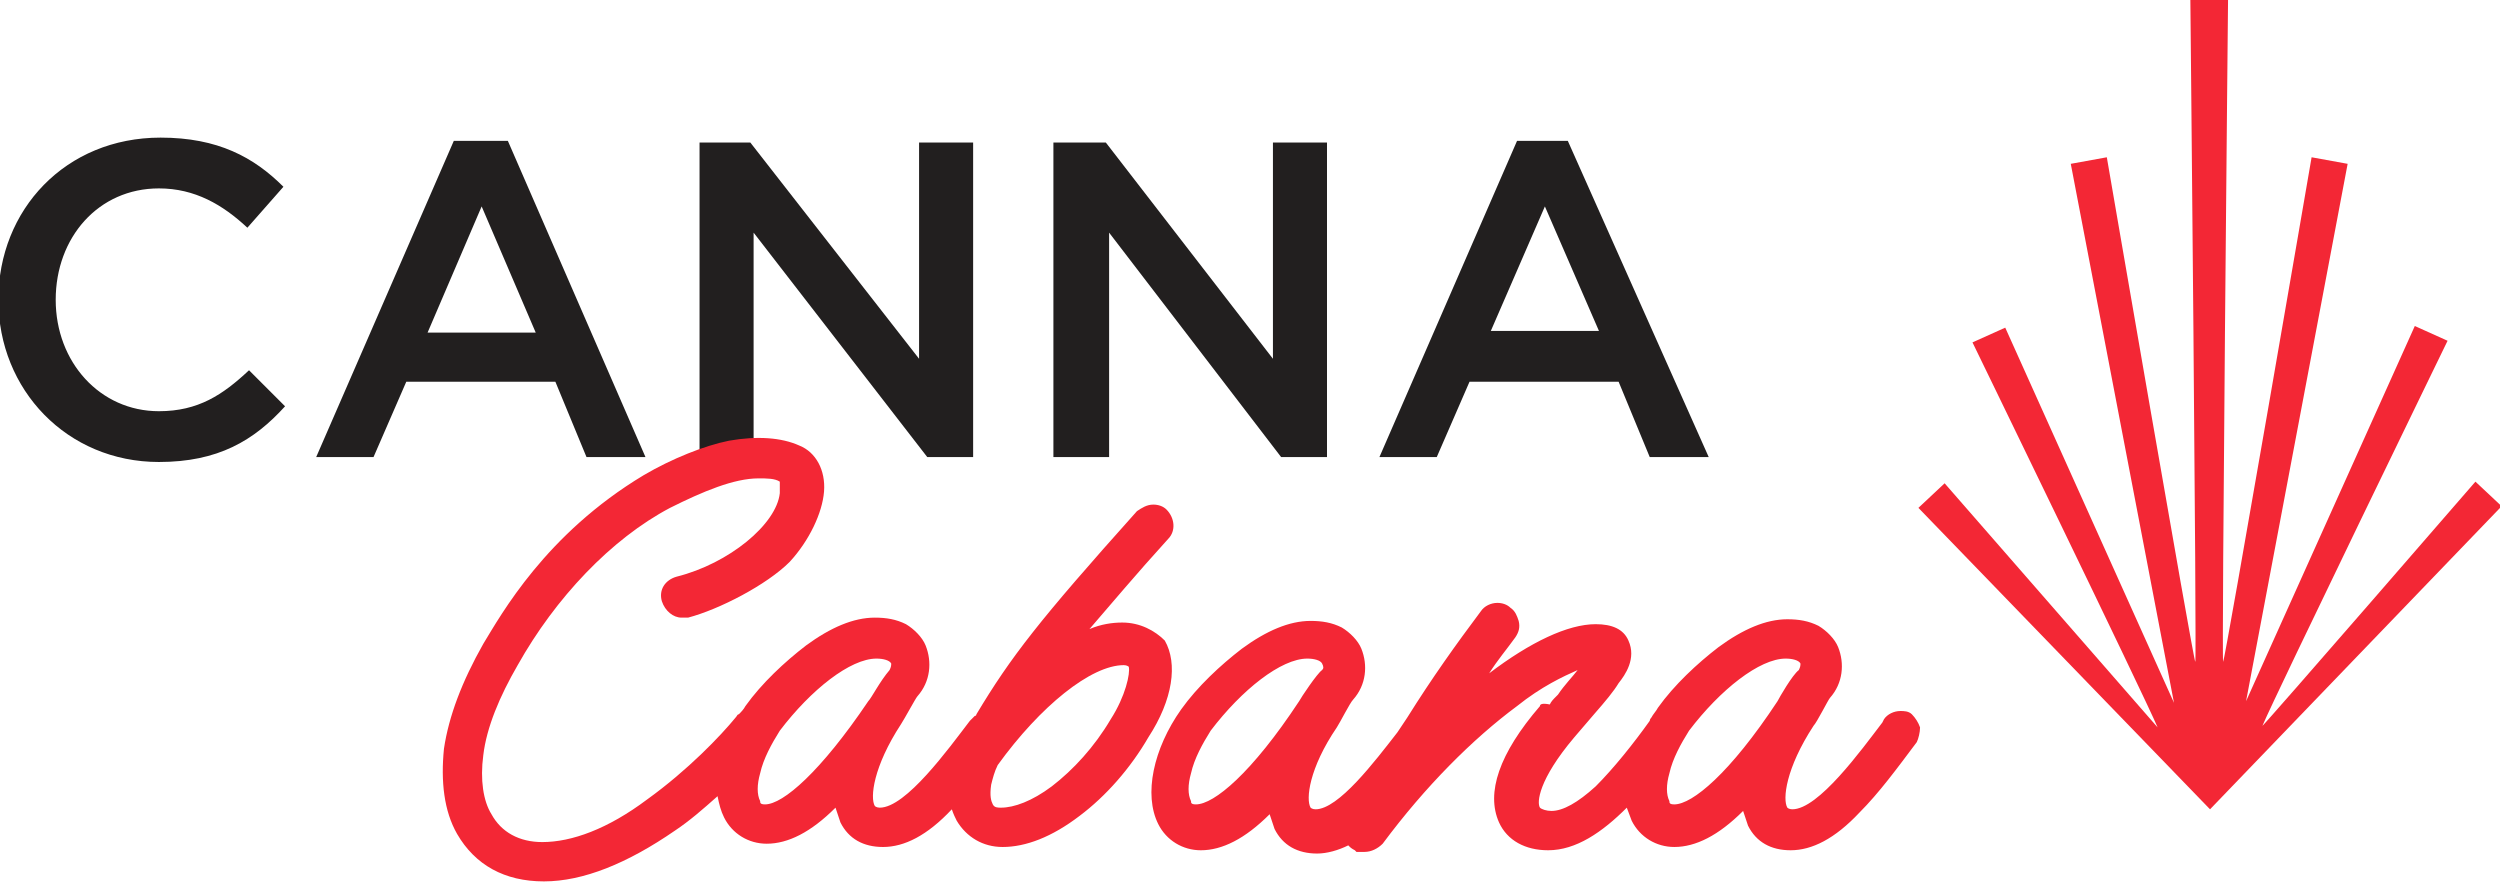
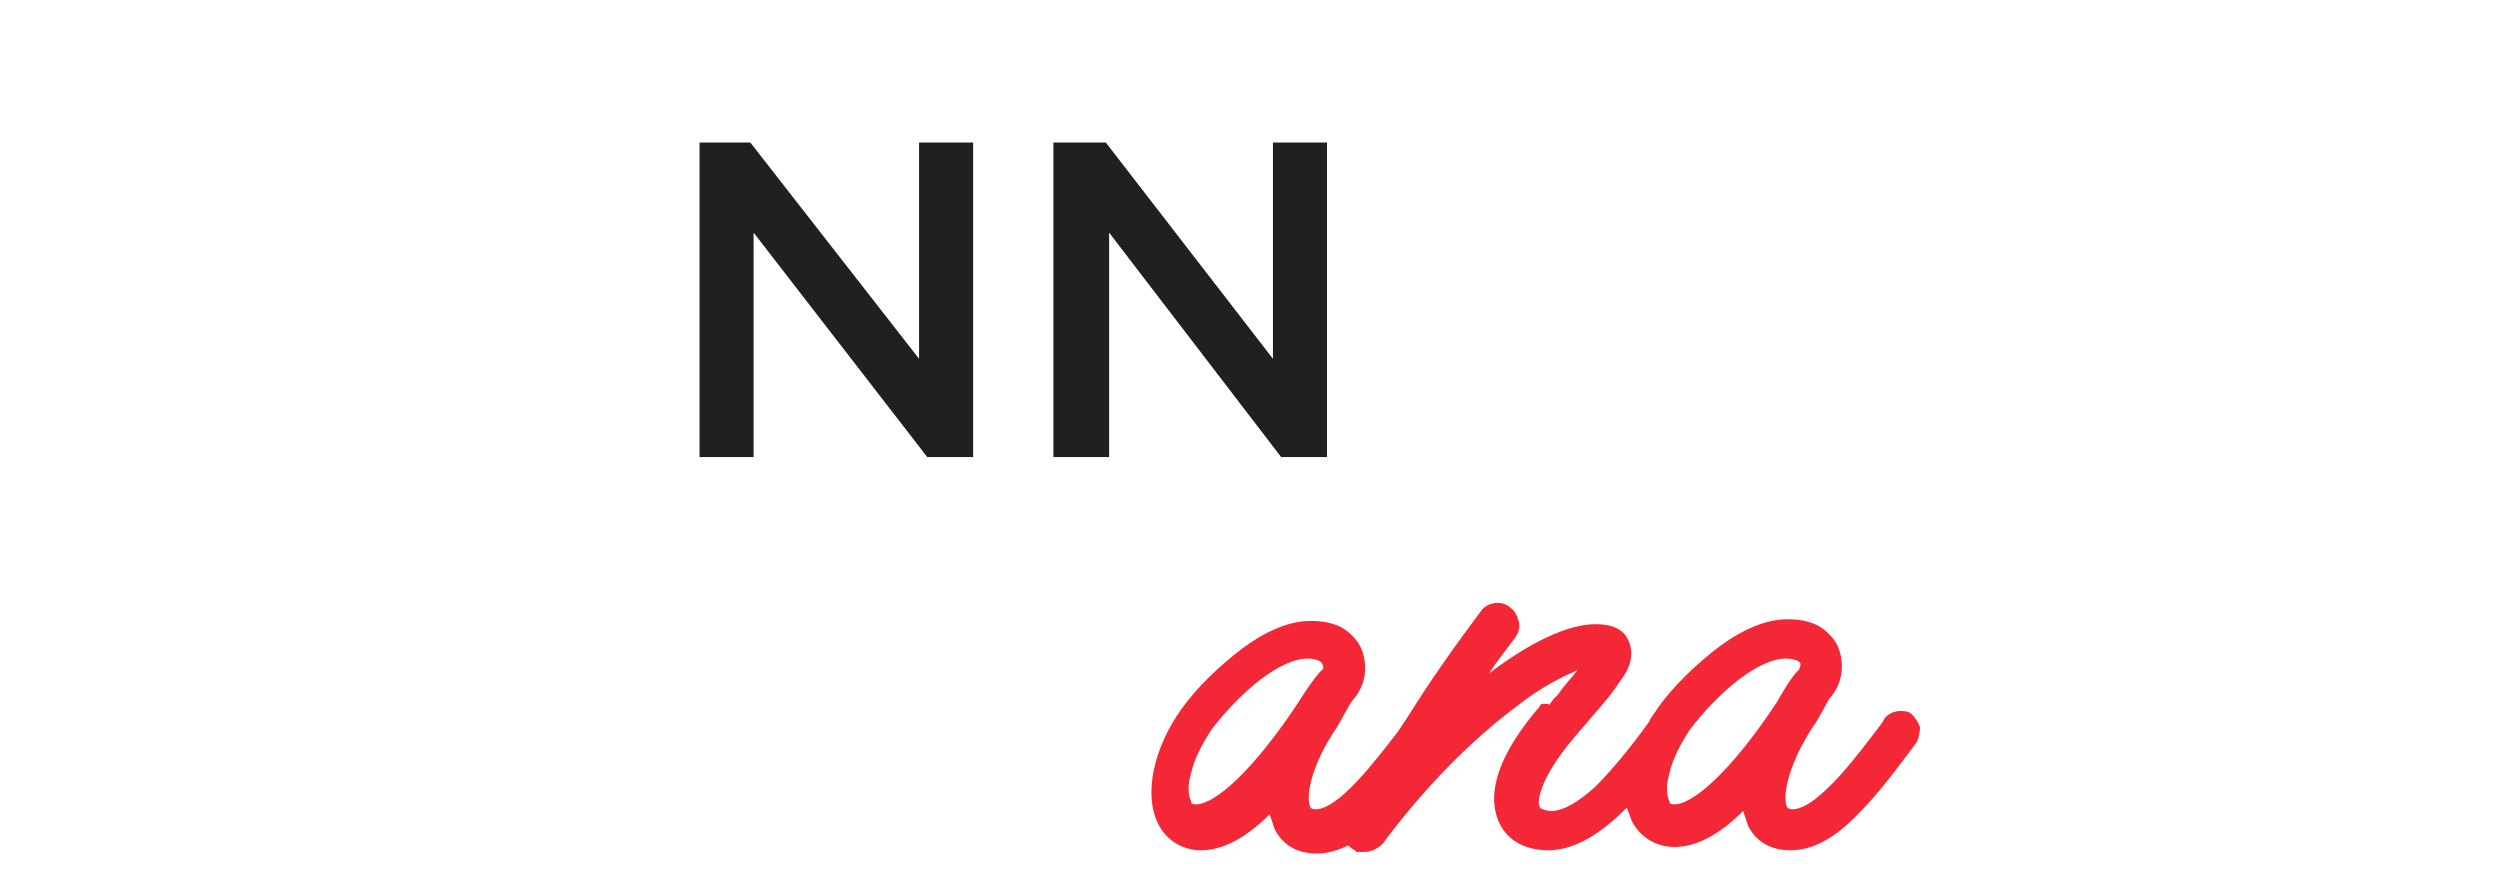
<svg xmlns="http://www.w3.org/2000/svg" version="1.1" id="Layer_1" x="0px" y="0px" viewBox="0 0 152.6 54" style="enable-background:new 0 0 152.6 54;" xml:space="preserve">
  <style type="text/css">
	.st0{fill:#221F1F;}
	.st1{fill-rule:evenodd;clip-rule:evenodd;fill:#F32735;}
	.st2{fill:#F32735;}
	.st3{fill:none;stroke:#EC2D38;stroke-width:0.583;stroke-miterlimit:10;}
</style>
  <g>
    <g>
      <g>
-         <path class="st0" d="M9.7,28.2c-5.6,0-9.8-4.4-9.8-9.9c0-5.5,4.1-9.9,9.9-9.9c3.5,0,5.7,1.2,7.5,3l-2.2,2.5     c-1.5-1.4-3.2-2.4-5.4-2.4c-3.7,0-6.3,3-6.3,6.8c0,3.8,2.7,6.8,6.3,6.8c2.4,0,3.9-1,5.5-2.5l2.2,2.2     C15.5,26.9,13.3,28.2,9.7,28.2" />
-         <path class="st0" d="M39.4,27.9h-3.6l-1.9-4.6h-9.1l-2,4.6h-3.5l8.4-19.3H31L39.4,27.9z M29.4,12.6l-3.3,7.7h6.6L29.4,12.6z" />
        <polygon class="st0" points="56.1,8.7 59.4,8.7 59.4,27.9 56.6,27.9 46,14.2 46,27.9 42.7,27.9 42.7,8.7 45.8,8.7 56.1,21.9         " />
        <polygon class="st0" points="77.7,8.7 81,8.7 81,27.9 78.2,27.9 67.7,14.2 67.7,27.9 64.3,27.9 64.3,8.7 67.5,8.7 77.7,21.9         " />
-         <path class="st0" d="M104.3,27.9h-3.6l-1.9-4.6h-9.1l-2,4.6h-3.5l8.4-19.3h3.1L104.3,27.9z M94.3,12.6L91,20.2h6.6L94.3,12.6z" />
      </g>
      <g>
-         <path class="st1" d="M68.5,38c-0.6,0-1.3,0.1-2,0.4c1.3-1.5,2.8-3.3,4.8-5.5c0.5-0.5,0.4-1.3-0.1-1.8c-0.2-0.2-0.5-0.3-0.8-0.3     c-0.4,0-0.7,0.2-1,0.4c-6,6.7-7.7,8.9-9.8,12.4c0,0,0,0.1-0.1,0.1c0,0-0.1,0.1-0.1,0.1L59.2,44c-1.3,1.7-3.9,5.3-5.5,5.3     c-0.2,0-0.3-0.1-0.3-0.1c-0.3-0.5-0.1-2.4,1.6-5c0.2-0.3,0.9-1.6,1-1.7c0.8-0.9,0.9-2.1,0.5-3.1c-0.2-0.5-0.7-1-1.2-1.3l0,0     c-0.6-0.3-1.2-0.4-1.9-0.4c-1.3,0-2.7,0.6-4.2,1.7c-1.3,1-2.7,2.3-3.7,3.7c-0.1,0.2-0.3,0.4-0.4,0.5c-0.1,0-0.1,0.1-0.2,0.2     c-0.9,1.1-2.9,3.2-5.4,5c-2.4,1.8-4.6,2.6-6.4,2.6c-1.4,0-2.5-0.6-3.1-1.7c-0.5-0.8-0.7-2.1-0.5-3.6c0.2-1.7,1-3.6,2.1-5.5     c2.3-4.1,5.7-7.7,9.3-9.6c2-1,3.9-1.8,5.4-1.8c0.5,0,1,0,1.3,0.2c0,0,0,0.5,0,0.7c-0.2,1.9-3.1,4.3-6.3,5.1     c-0.7,0.2-1.1,0.8-0.9,1.5l0,0c0.2,0.6,0.7,1,1.2,1c0.1,0,0.2,0,0.4,0c1.9-0.5,4.8-2,6.2-3.4c1.2-1.3,2-3,2.1-4.3     c0.1-1.3-0.5-2.4-1.5-2.8c-1.1-0.5-2.6-0.6-4.3-0.3c-1.5,0.3-3.5,1.1-5.2,2.1c-6,3.6-8.7,8.5-9.8,10.3c-1.3,2.3-2.1,4.4-2.4,6.4     c-0.2,2,0,3.8,0.8,5.2c1.1,1.9,2.9,2.9,5.3,2.9c2.4,0,5.1-1.1,8-3.1c0.9-0.6,1.7-1.3,2.6-2.1c0.1,0.5,0.2,0.9,0.4,1.3     c0.5,1,1.5,1.6,2.6,1.6c1.3,0,2.7-0.7,4.2-2.2c0.1,0.3,0.2,0.6,0.3,0.9c0.5,1,1.4,1.5,2.6,1.5c1.3,0,2.7-0.7,4.2-2.3c0,0,0,0,0,0     c0.1,0.3,0.2,0.5,0.3,0.7c0.6,1,1.6,1.6,2.8,1.6c1.4,0,3-0.6,4.7-1.9c1.6-1.2,3.1-2.9,4.2-4.8c1.5-2.3,1.8-4.5,1-5.9     C70.5,38.5,69.6,38,68.5,38z M53,42.8c-2.9,4.3-5.2,6.3-6.3,6.3c-0.3,0-0.3-0.1-0.3-0.2l0,0c-0.2-0.4-0.2-1,0-1.7     c0.2-0.9,0.7-1.8,1.2-2.6c1.9-2.5,4.3-4.4,5.9-4.4c0.4,0,0.8,0.1,0.9,0.3c0,0.1,0,0.2-0.1,0.4C53.7,41.6,53.2,42.6,53,42.8     L53,42.8z M67.8,43.9c-1,1.7-2.3,3.1-3.6,4.1c-1.2,0.9-2.3,1.3-3.1,1.3c-0.2,0-0.4,0-0.5-0.2c-0.1-0.2-0.2-0.5-0.1-1.2     c0.1-0.4,0.2-0.8,0.4-1.2c2.6-3.6,5.7-6.1,7.7-6.1c0.2,0,0.3,0.1,0.3,0.1C69,41.1,68.7,42.5,67.8,43.9z" />
        <path class="st2" d="M117.2,44.4c-0.1-0.3-0.3-0.6-0.5-0.8c-0.2-0.2-0.5-0.2-0.7-0.2c-0.4,0-0.8,0.2-1,0.5l-0.1,0.2     c-1.3,1.7-3.9,5.3-5.5,5.3c-0.2,0-0.3-0.1-0.3-0.1c-0.3-0.5-0.1-2.4,1.6-5c0.2-0.2,0.9-1.6,1-1.7c0.8-0.9,0.9-2.1,0.5-3.1     c-0.2-0.5-0.7-1-1.2-1.3l0,0c-0.6-0.3-1.2-0.4-1.9-0.4c-1.3,0-2.7,0.6-4.2,1.7c-1.3,1-2.7,2.3-3.7,3.7c-0.1,0.2-0.3,0.4-0.4,0.6     c0,0-0.1,0.1-0.1,0.2c-1,1.4-2.2,2.9-3.3,4c-1.1,1-2,1.5-2.7,1.5c-0.3,0-0.6-0.1-0.7-0.2l0,0c-0.2-0.3-0.1-1.7,2.1-4.3l1.2-1.4     c0.7-0.8,1.2-1.4,1.5-1.9c0.4-0.5,1.1-1.5,0.6-2.6c-0.3-0.7-1-1-2-1c-1.7,0-4,1.1-6.5,3c0,0,0,0,0,0c0.5-0.8,1.1-1.5,1.6-2.2     c0.2-0.3,0.3-0.6,0.2-1c-0.1-0.3-0.2-0.6-0.5-0.8c-0.2-0.2-0.5-0.3-0.8-0.3c-0.4,0-0.8,0.2-1,0.5c-1.5,2-3,4.1-4.5,6.5     c-0.2,0.3-0.4,0.6-0.6,0.9c-1.4,1.8-3.6,4.7-5,4.7c-0.2,0-0.3-0.1-0.3-0.1c-0.3-0.5-0.1-2.4,1.6-4.9c0.2-0.3,0.8-1.5,1-1.7     c0.8-0.9,0.9-2.1,0.5-3.1c-0.2-0.5-0.7-1-1.2-1.3l0,0c-0.6-0.3-1.2-0.4-1.9-0.4c-1.3,0-2.7,0.6-4.2,1.7c-1.3,1-2.7,2.3-3.7,3.7     c-1.7,2.4-2.3,5.2-1.4,7c0.5,1,1.5,1.6,2.6,1.6c1.3,0,2.7-0.7,4.2-2.2c0.1,0.3,0.2,0.6,0.3,0.9c0.5,1,1.4,1.5,2.6,1.5     c0.6,0,1.3-0.2,1.9-0.5l0.1,0.1c0,0,0.1,0.1,0.3,0.2l0.1,0.1l0.1,0c0.1,0,0.2,0,0.4,0c0.4,0,0.8-0.2,1.1-0.5     c2.6-3.5,5.5-6.4,8.2-8.4c1.5-1.2,2.8-1.8,3.7-2.2c-0.3,0.4-0.8,0.9-1.2,1.5l-0.1,0.1c-0.2,0.2-0.3,0.3-0.4,0.5     C94.1,42.9,94,43,94,43.1c-2.5,2.9-3.3,5.3-2.5,7.1c0.5,1.1,1.6,1.7,3,1.7c1.7,0,3.3-1.1,4.8-2.6c0.1,0.3,0.2,0.5,0.3,0.8     c0.5,1,1.5,1.6,2.6,1.6c1.3,0,2.7-0.7,4.2-2.2c0.1,0.3,0.2,0.6,0.3,0.9c0.5,1,1.4,1.5,2.6,1.5c1.3,0,2.7-0.7,4.2-2.3     c1.2-1.2,2.3-2.7,3.5-4.3C117.1,45.1,117.2,44.7,117.2,44.4z M79.3,42.8L79.3,42.8c-2.9,4.4-5.2,6.3-6.3,6.3     c-0.3,0-0.3-0.1-0.3-0.2l0,0c-0.2-0.4-0.2-1,0-1.7c0.2-0.9,0.7-1.8,1.2-2.6c1.9-2.5,4.3-4.4,5.9-4.4c0.4,0,0.8,0.1,0.9,0.3     c0.1,0.2,0.1,0.3,0,0.4C80.4,41.1,79.4,42.6,79.3,42.8z M108.5,42.8L108.5,42.8c-2.9,4.4-5.2,6.3-6.3,6.3c-0.3,0-0.3-0.1-0.3-0.2     l0,0c-0.2-0.4-0.2-1,0-1.7c0.2-0.9,0.7-1.8,1.2-2.6c1.9-2.5,4.3-4.4,5.9-4.4c0.4,0,0.8,0.1,0.9,0.3c0,0.1,0,0.2-0.1,0.4     C109.4,41.2,108.6,42.6,108.5,42.8z" />
      </g>
      <path class="st3" d="M114.9,17.9" />
    </g>
-     <path class="st2" d="M136,0c0,0-0.4,40.4-0.3,40.4c0.1,0,5.4-30.8,5.4-30.8l2.2,0.4l-6.2,32.8l10.3-22.9l2,0.9   c0,0-10.5,21.6-11.3,23.5c0,0.1,13-14.9,13-14.9l1.6,1.5l-17.8,18.5L117.1,31l1.6-1.5c0,0,13,14.9,13,14.9   c-0.8-1.9-11.3-23.5-11.3-23.5l2-0.9l10.3,22.9L126.4,10l2.2-0.4c0,0,5.3,30.8,5.4,30.8c0.1,0-0.3-40.4-0.3-40.4L136,0z" />
  </g>
</svg>